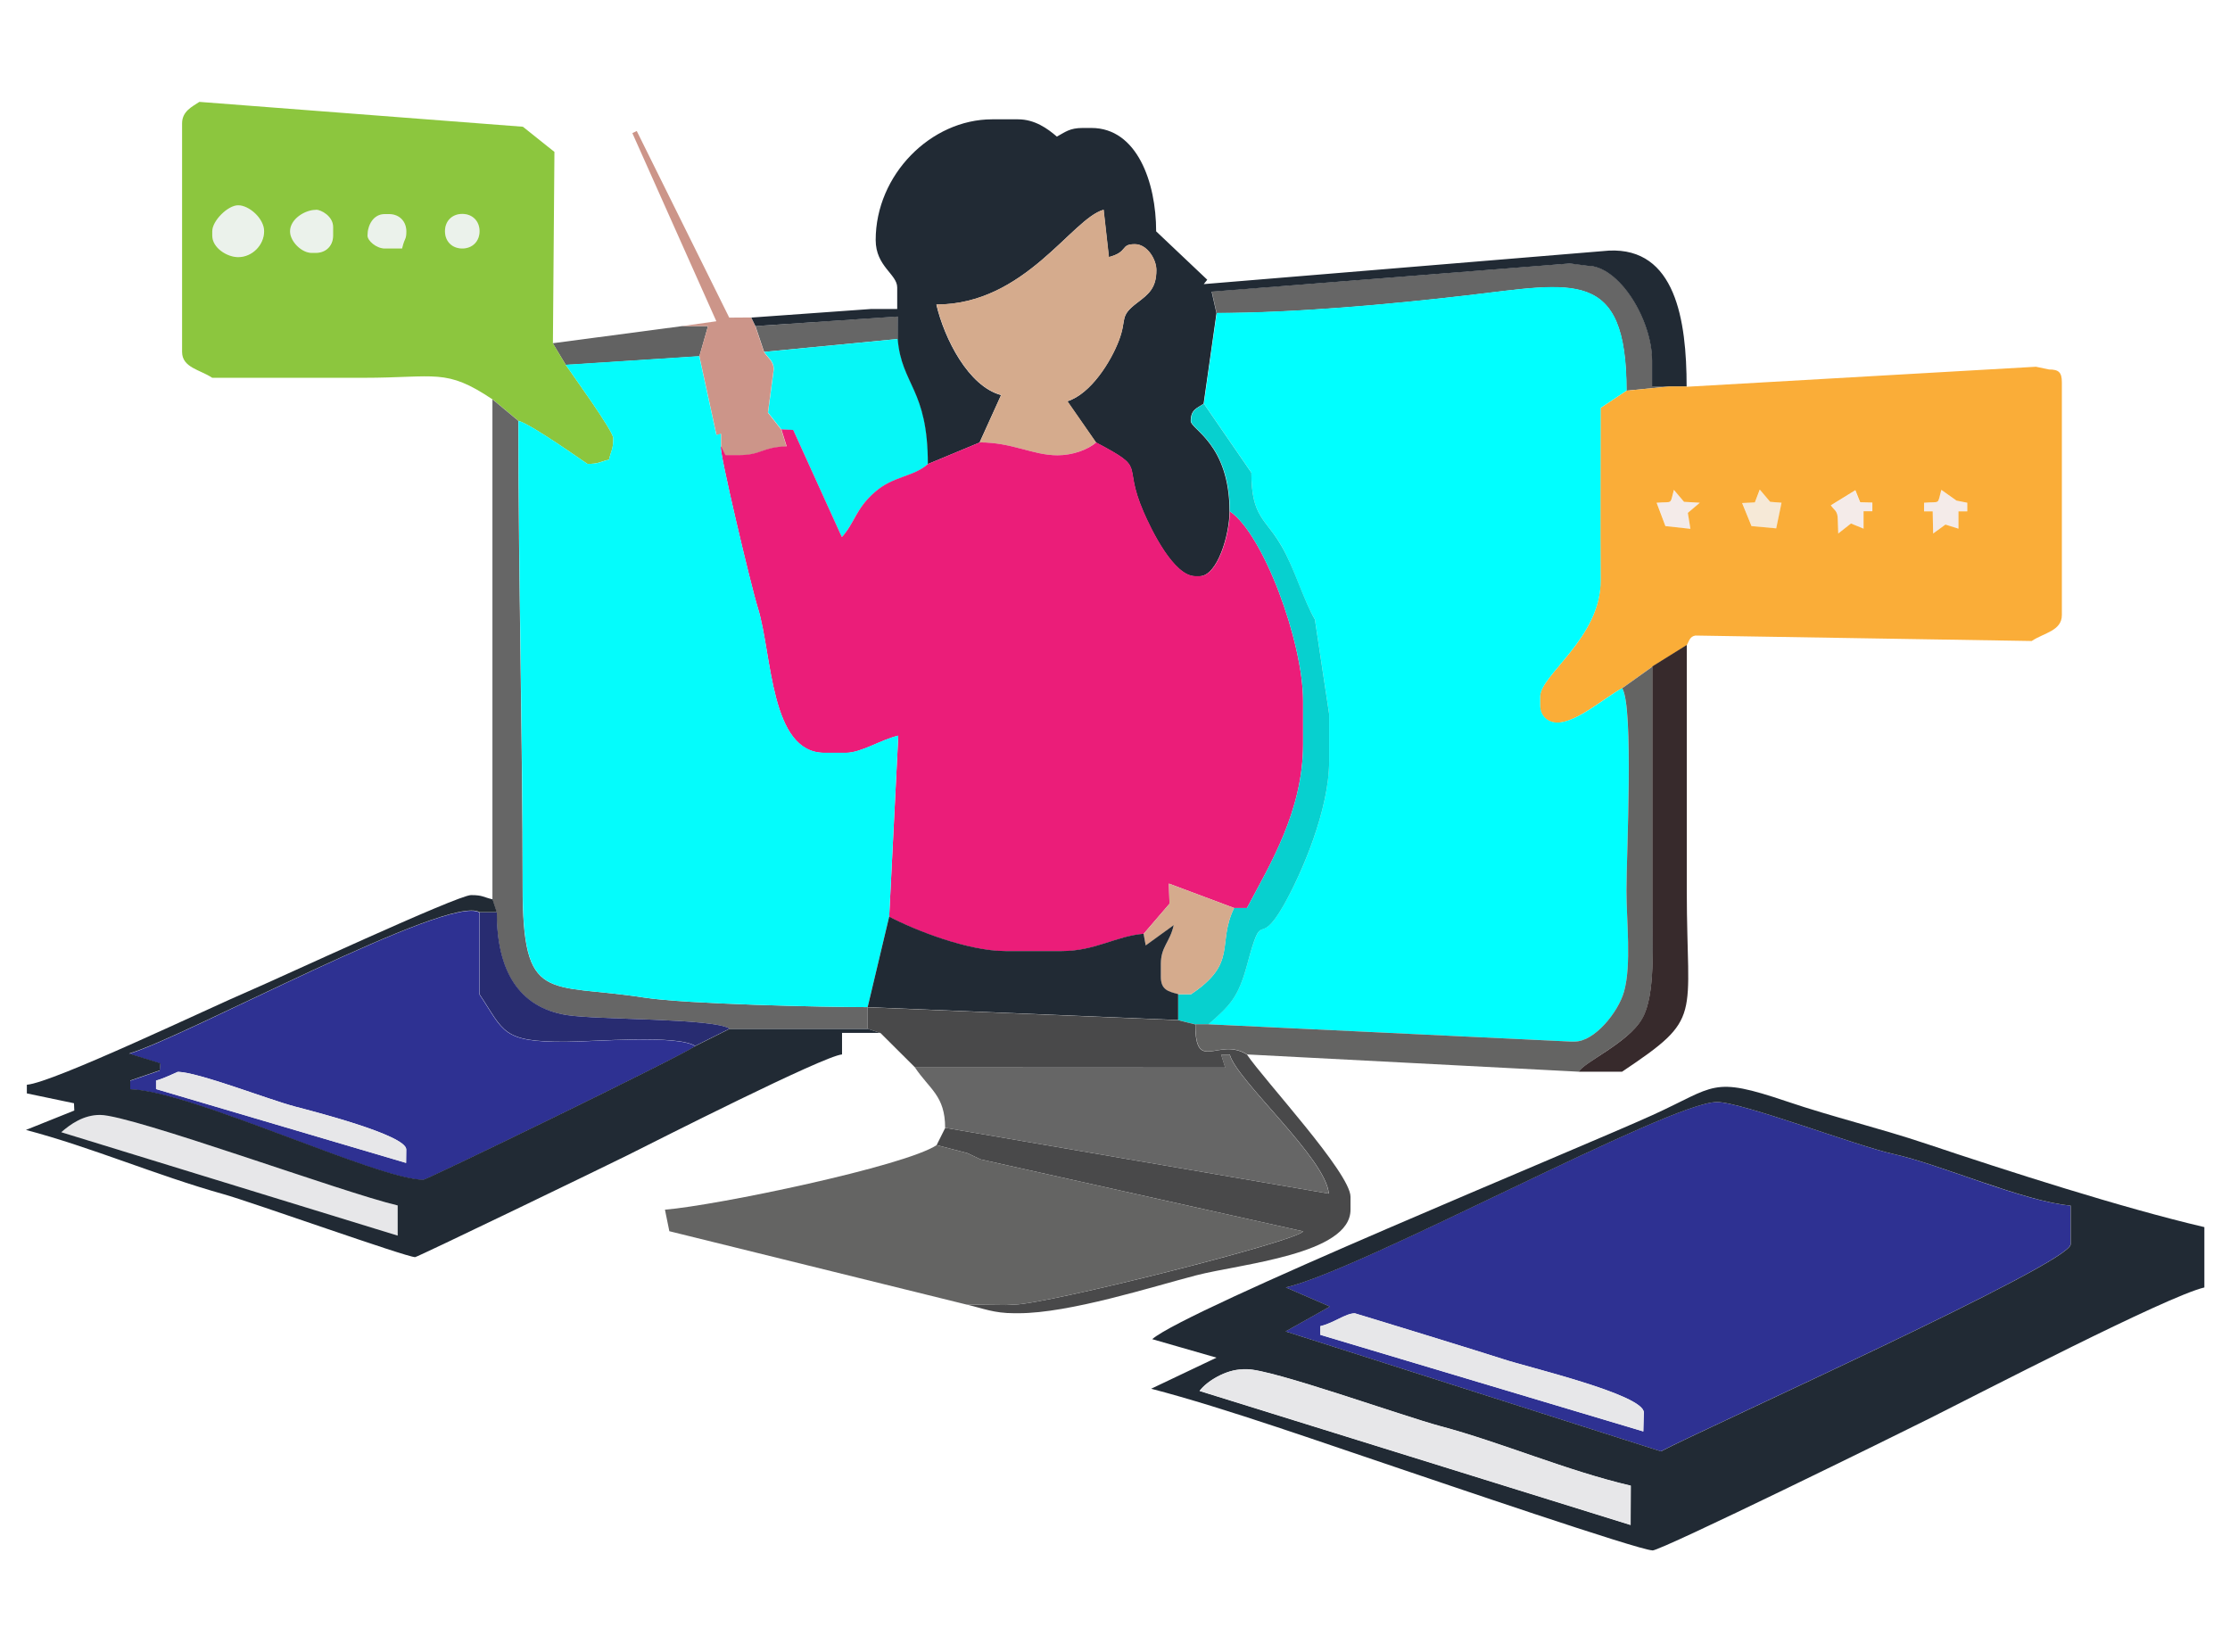
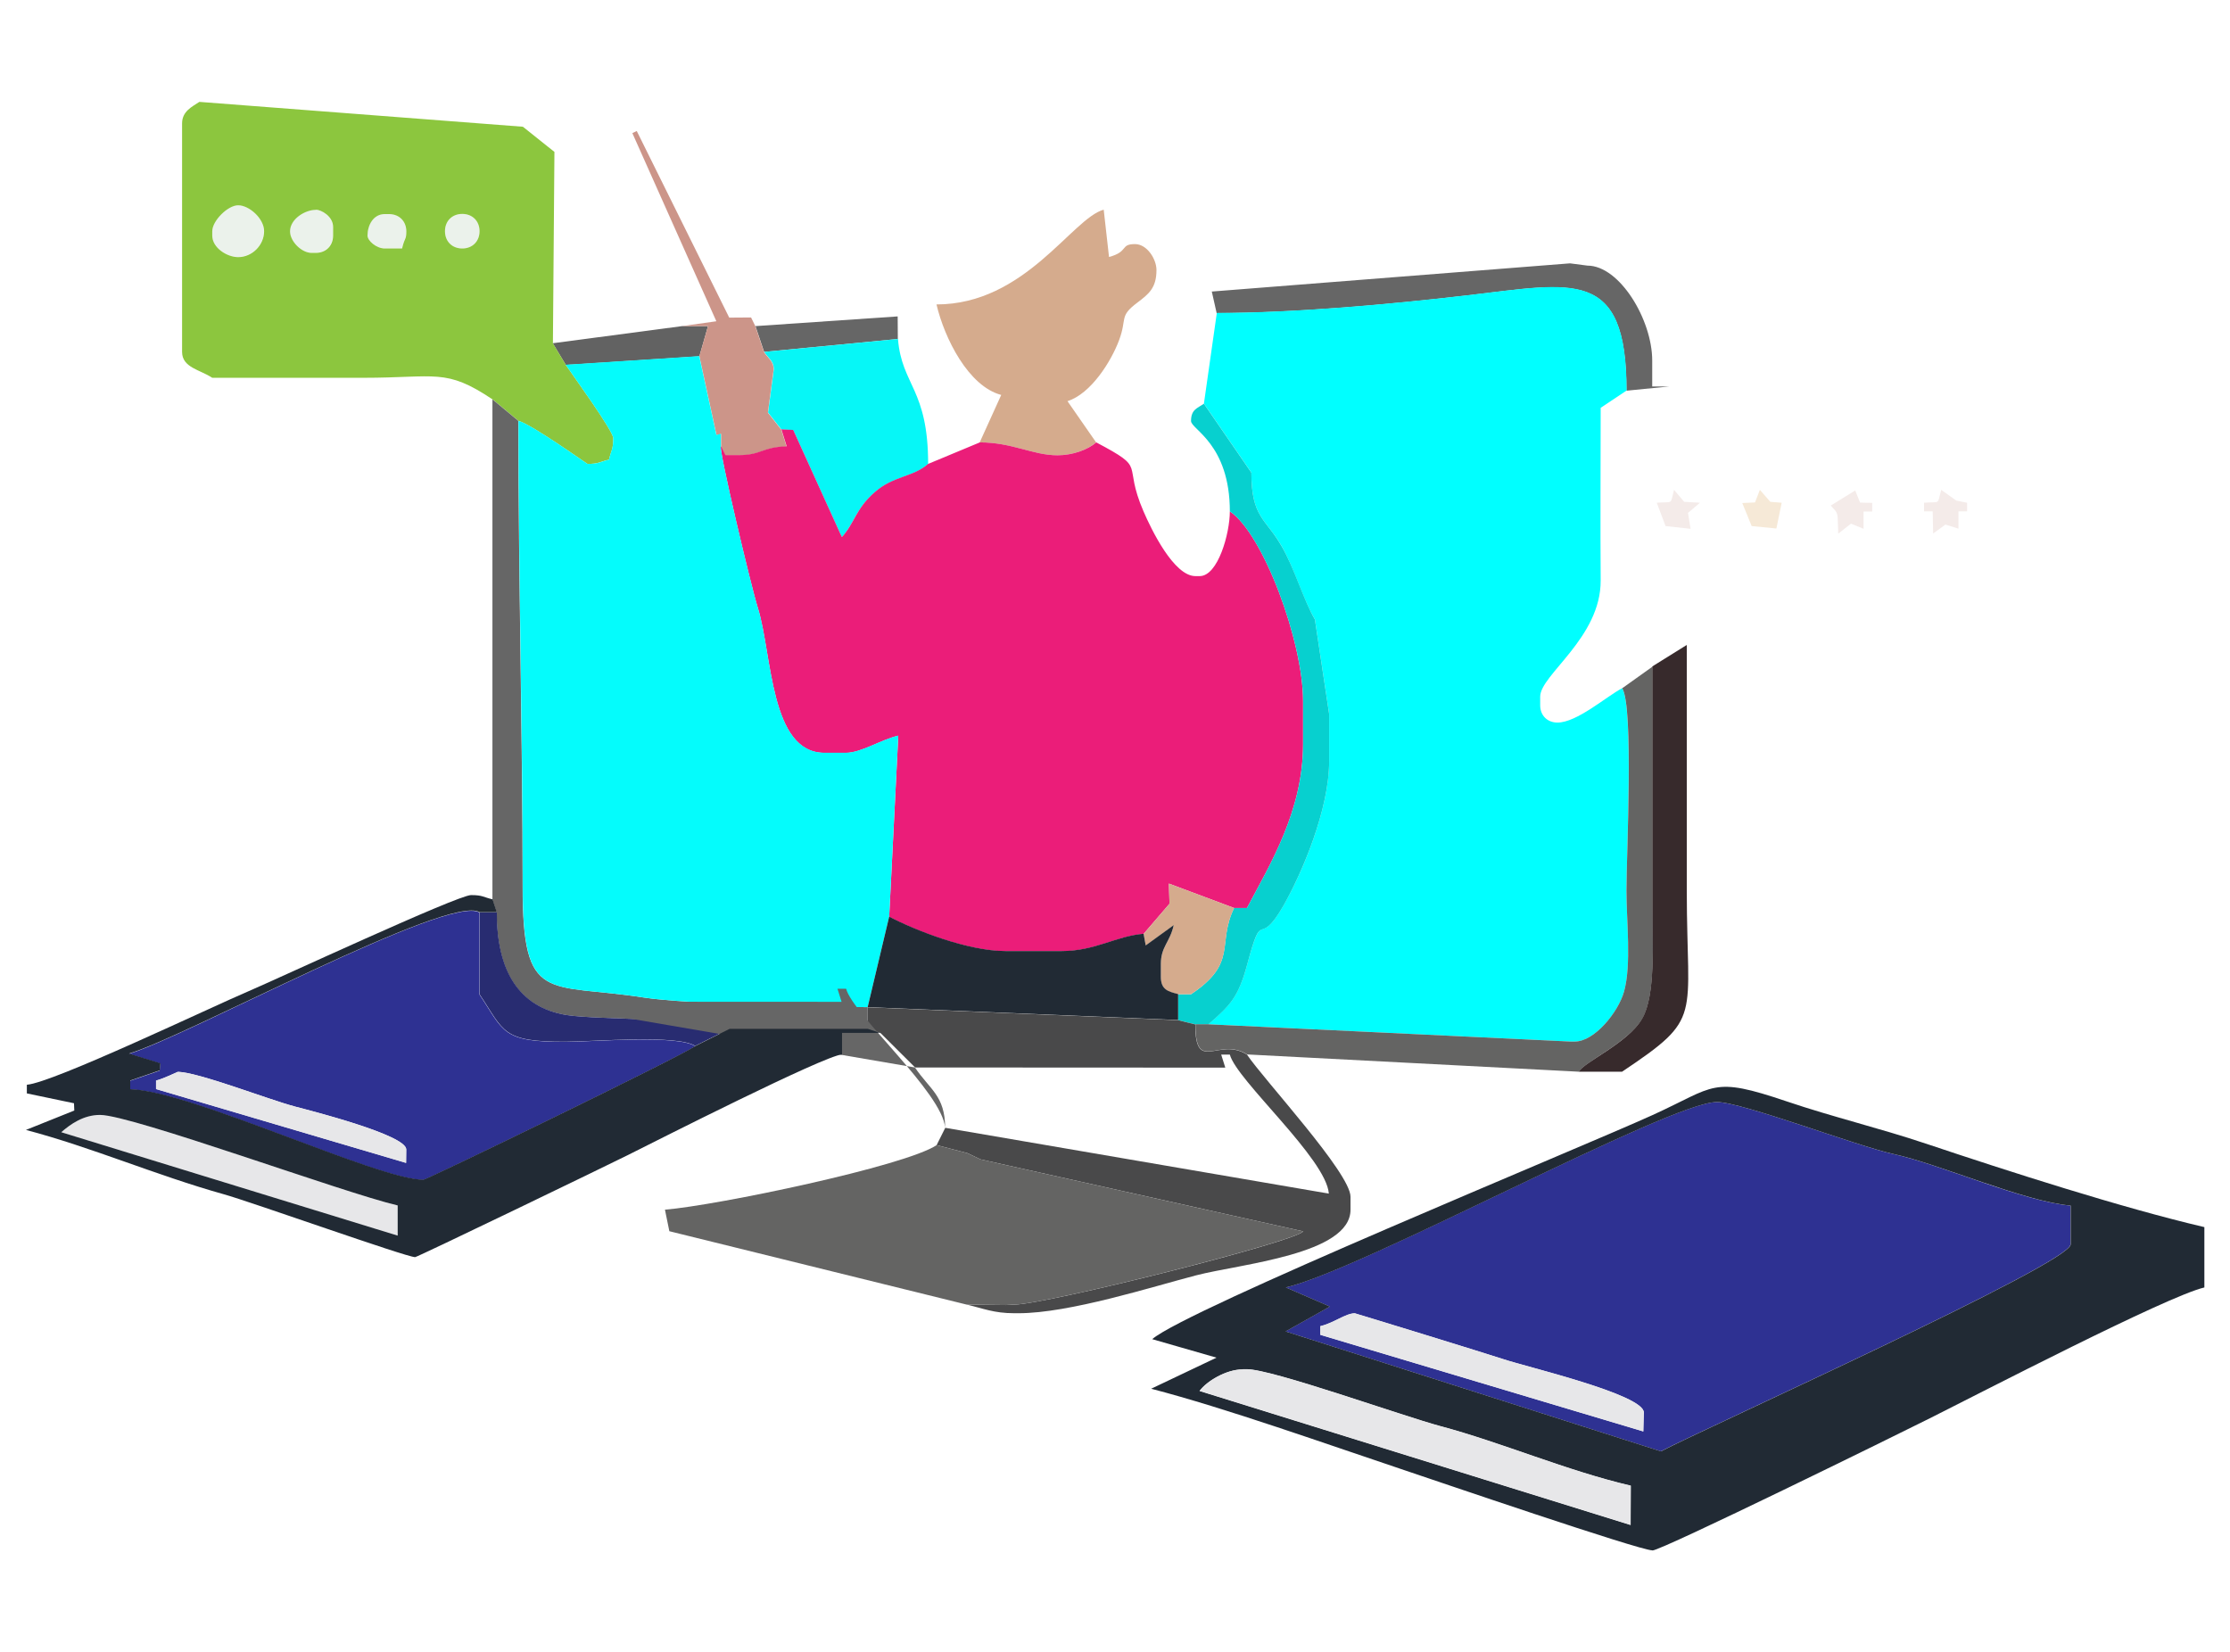
<svg xmlns="http://www.w3.org/2000/svg" xml:space="preserve" width="35.585mm" height="26.365mm" style="shape-rendering:geometricPrecision; text-rendering:geometricPrecision; image-rendering:optimizeQuality; fill-rule:evenodd; clip-rule:evenodd" viewBox="0 0 14.709 10.898">
  <defs>
    <style type="text/css">
   
    .fil21 {fill:none}
    .fil11 {fill:aqua}
    .fil14 {fill:#04FCFC}
    .fil2 {fill:#06F7F7}
    .fil13 {fill:#07D0CF}
    .fil6 {fill:#212A34}
    .fil15 {fill:#282C71}
    .fil19 {fill:#2E3192}
    .fil17 {fill:#372A2C}
    .fil18 {fill:#49494A}
    .fil3 {fill:#626262}
    .fil16 {fill:#646463}
    .fil1 {fill:#666666}
    .fil4 {fill:#8CC63E}
    .fil5 {fill:#CC9589}
    .fil7 {fill:#D5AB8D}
    .fil20 {fill:#E7E7E9}
    .fil12 {fill:#EB1D79}
    .fil0 {fill:#EBF2EB}
    .fil8 {fill:#F4EBE9}
    .fil9 {fill:#F6E9D7}
    .fil10 {fill:#FAAD38}
   
  </style>
  </defs>
  <g id="Layer_x0020_1">
    <g id="_153767152">
      <g>
        <path id="_150007864" class="fil0" d="M1.911 1.525c0,0.066 0.076,0.142 0.142,0.142l0.028 0c0.067,0 0.114,-0.047 0.114,-0.114l0 -0.057c0,-0.071 -0.078,-0.114 -0.114,-0.114 -0.072,0 -0.171,0.061 -0.171,0.142z" />
        <path id="_150007936" class="fil0" d="M2.423 1.553c0,0.035 0.059,0.085 0.114,0.085l0.114 0c0.018,-0.076 0.028,-0.054 0.028,-0.114 0,-0.067 -0.047,-0.114 -0.114,-0.114l-0.028 0c-0.077,0 -0.114,0.076 -0.114,0.142z" />
        <path id="_150008128" class="fil0" d="M2.935 1.525c0,0.067 0.047,0.114 0.114,0.114 0.067,0 0.114,-0.047 0.114,-0.114 0,-0.067 -0.047,-0.114 -0.114,-0.114 -0.067,0 -0.114,0.047 -0.114,0.114z" />
        <path id="_150008440" class="fil0" d="M1.399 1.525l0 0.028c0,0.081 0.098,0.142 0.171,0.142 0.092,0 0.171,-0.079 0.171,-0.171 0,-0.084 -0.098,-0.171 -0.171,-0.171 -0.068,0 -0.171,0.102 -0.171,0.171z" />
        <path id="_150007912" class="fil1" d="M8.026 2.065c0.515,0 1.15,-0.058 1.648,-0.116 0.705,-0.082 1.054,-0.186 1.054,0.628l0.284 -0.028 -0.114 0 0 -0.171c0,-0.269 -0.215,-0.626 -0.427,-0.626l-0.115 -0.015 -2.363 0.186 0.032 0.142z" />
        <polygon id="_150008080" class="fil1" points="4.983,2.151 5.04,2.321 5.922,2.236 5.921,2.087 " />
        <path id="_150008344" class="fil2" d="M5.04 2.321c0.029,0.043 0.064,0.061 0.064,0.115l-0.038 0.285 0.088 0.112 0.078 0.004 0.321 0.707c0.087,-0.101 0.09,-0.185 0.216,-0.296 0.125,-0.11 0.251,-0.098 0.353,-0.187 0,-0.497 -0.174,-0.518 -0.199,-0.825l-0.882 0.085z" />
        <polygon id="_150008008" class="fil3" points="3.646,2.264 3.732,2.407 4.613,2.35 4.67,2.151 4.499,2.151 " />
        <path id="_150007984" class="fil4" d="M3.163 1.525c0,0.067 -0.047,0.114 -0.114,0.114 -0.067,0 -0.114,-0.047 -0.114,-0.114 0,-0.067 0.047,-0.114 0.114,-0.114 0.067,0 0.114,0.047 0.114,0.114zm-0.483 0c0,0.06 -0.01,0.037 -0.028,0.114l-0.114 0c-0.055,0 -0.114,-0.051 -0.114,-0.085 0,-0.067 0.037,-0.142 0.114,-0.142l0.028 0c0.067,0 0.114,0.047 0.114,0.114zm-0.597 -0.142c0.035,0 0.114,0.043 0.114,0.114l0 0.057c0,0.067 -0.047,0.114 -0.114,0.114l-0.028 0c-0.066,0 -0.142,-0.076 -0.142,-0.142 0,-0.081 0.098,-0.142 0.171,-0.142zm-0.683 0.142c0,-0.068 0.102,-0.171 0.171,-0.171 0.072,0 0.171,0.087 0.171,0.171 0,0.092 -0.079,0.171 -0.171,0.171 -0.073,0 -0.171,-0.061 -0.171,-0.142l0 -0.028zm1.849 1.109l0.171 0.142c0.088,0.024 0.452,0.284 0.455,0.284 0.077,0 0.078,-0.014 0.142,-0.028 0.015,-0.064 0.028,-0.065 0.028,-0.142 0,-0.048 -0.269,-0.418 -0.313,-0.483l-0.085 -0.142 0.01 -1.263 -0.208 -0.166 -2.134 -0.164c-0.048,0.032 -0.114,0.062 -0.114,0.142l0 1.507c0,0.104 0.118,0.117 0.199,0.171 0.332,0 0.664,0 0.995,0 0.484,0 0.544,-0.065 0.853,0.142z" />
        <path id="_150007408" class="fil5" d="M4.499 2.151l0.171 0 -0.057 0.199 0.113 0.52 0.03 -0.008 0 0.085 0.028 0.057 0.085 0c0.155,0 0.153,-0.053 0.319,-0.058l-0.035 -0.112 -0.088 -0.112 0.038 -0.285c-0,-0.054 -0.035,-0.072 -0.064,-0.115l-0.057 -0.171 -0.028 -0.057 -0.144 0.001 -0.61 -1.231 -0.029 0.014 0.554 1.241 -0.227 0.032z" />
-         <path id="_150007600" class="fil6" d="M4.955 2.094l0.028 0.057 0.938 -0.063 0 0.148c0.026,0.307 0.199,0.328 0.199,0.825l0.341 -0.142 0.142 -0.313c-0.216,-0.058 -0.374,-0.372 -0.427,-0.597 0.585,0 0.893,-0.568 1.103,-0.625l0.035 0.312c0.131,-0.035 0.072,-0.085 0.171,-0.085 0.081,0 0.142,0.098 0.142,0.171 0,0.119 -0.051,0.158 -0.126,0.215 -0.122,0.093 -0.065,0.103 -0.121,0.249 -0.053,0.139 -0.185,0.352 -0.34,0.401l0.189 0.272c0.345,0.182 0.169,0.123 0.312,0.456 0.05,0.116 0.199,0.426 0.342,0.426l0.028 0c0.121,0 0.199,-0.281 0.199,-0.427 0,-0.446 -0.256,-0.542 -0.256,-0.597 0,-0.076 0.041,-0.084 0.085,-0.114l0.085 -0.597 -0.032 -0.142 2.363 -0.186 0.115 0.015c0.212,0 0.427,0.357 0.427,0.626l0 0.171 0.114 0 0.114 0c0,-0.441 -0.074,-0.918 -0.513,-0.897l-2.672 0.221 0.023 -0.029 -0.337 -0.319c0,-0.325 -0.127,-0.682 -0.427,-0.682l-0.057 0c-0.087,0 -0.115,0.027 -0.171,0.057 -0.061,-0.053 -0.146,-0.114 -0.256,-0.114l-0.171 0c-0.404,0 -0.768,0.366 -0.768,0.796 0,0.175 0.142,0.225 0.142,0.313l0 0.142 -0.171 -4.13354e-005 -0.796 0.057z" />
        <path id="_150007336" class="fil7" d="M6.462 2.918c0.215,0 0.349,0.085 0.512,0.085 0.101,0 0.201,-0.037 0.256,-0.085l-0.189 -0.272c0.155,-0.049 0.288,-0.262 0.34,-0.401 0.055,-0.146 -0.002,-0.157 0.121,-0.249 0.075,-0.057 0.126,-0.096 0.126,-0.215 0,-0.072 -0.062,-0.171 -0.142,-0.171 -0.099,0 -0.04,0.05 -0.171,0.085l-0.035 -0.312c-0.209,0.057 -0.518,0.625 -1.103,0.625 0.053,0.225 0.211,0.54 0.427,0.597l-0.142 0.313z" />
        <path id="_150007288" class="fil8" d="M10.928 3.316l0.058 0.154 0.165 0.018 -0.017 -0.105 0.079 -0.067 -0.104 -0.006 -0.067 -0.079c-0.027,0.103 -0.003,0.076 -0.114,0.085z" />
        <polygon id="_150007096" class="fil9" points="11.576,3.314 11.492,3.318 11.554,3.47 11.717,3.486 11.752,3.316 11.677,3.31 11.608,3.231 " />
        <path id="_150007144" class="fil8" d="M12.076 3.334c0.024,0.034 0.046,0.033 0.046,0.097l0.003 0.089 0.084 -0.066 0.083 0.034 0 -0.114 0.057 0 0 -0.057 -0.08 -0.002 -0.032 -0.08 -0.162 0.1z" />
        <path id="_150007744" class="fil8" d="M12.691 3.316l0 0.057 0.057 0 0.003 0.146 0.081 -0.059 0.086 0.027 0 -0.114 0.057 0 0 -0.057 -0.071 -0.014 -0.1 -0.071c-0.027,0.103 -0.003,0.076 -0.114,0.085z" />
-         <path id="_150007768" class="fil10" d="M12.975 3.373l-0.057 0 0 0.114 -0.086 -0.027 -0.081 0.059 -0.003 -0.146 -0.057 0 0 -0.057c0.111,-0.009 0.086,0.017 0.114,-0.085l0.1 0.071 0.071 0.014 0 0.057zm-1.367 -0.143l0.068 0.08 0.075 0.006 -0.035 0.169 -0.163 -0.015 -0.062 -0.152 0.084 -0.004 0.032 -0.084zm0.684 0.143l0 0.114 -0.083 -0.034 -0.084 0.066 -0.003 -0.089c0,-0.064 -0.023,-0.062 -0.046,-0.097l0.162 -0.1 0.032 0.08 0.08 0.002 0 0.057 -0.057 0zm-1.251 -0.142l0.067 0.079 0.104 0.006 -0.079 0.067 0.017 0.105 -0.165 -0.018 -0.058 -0.154c0.111,-0.009 0.086,0.017 0.114,-0.085zm0.085 -0.682l-0.114 0 -0.284 0.028 -0.171 0.114c0,0.379 -0.002,0.759 0,1.138 0.003,0.379 -0.399,0.623 -0.399,0.767l0 0.057c0,0.067 0.047,0.114 0.114,0.114 0.127,0 0.319,-0.171 0.427,-0.227l0.199 -0.142 0.228 -0.142c0.014,-0.025 0.019,-0.058 0.057,-0.064l2.218 0.036c0.081,-0.054 0.199,-0.067 0.199,-0.171l0 -1.535c0,-0.066 -0.02,-0.085 -0.085,-0.085l-0.086 -0.018 -2.303 0.132z" />
        <path id="_150007816" class="fil1" d="M3.248 5.933l0.028 0.085c0,0.386 0.145,0.627 0.46,0.677 0.212,0.034 0.963,0.019 1.076,0.09l0.91 0 0 -0.142c-0.283,0 -1.197,-0.02 -1.473,-0.063 -0.64,-0.1 -0.802,0.051 -0.802,-0.733 0,-0.997 -0.028,-2.034 -0.028,-3.071l-0.171 -0.142 0 3.299z" />
        <path id="_150007072" class="fil11" d="M8.026 2.065l-0.085 0.597 0.313 0.455c0,0.295 0.092,0.3 0.199,0.484 0.084,0.146 0.145,0.36 0.22,0.484l0.094 0.624 0 0.313c0,0.315 -0.177,0.734 -0.301,0.95 -0.172,0.302 -0.132,-0.008 -0.239,0.387 -0.059,0.218 -0.111,0.27 -0.257,0.397l2.389 0.114 0.028 0c0.131,0 0.288,-0.194 0.325,-0.329 0.05,-0.178 0.016,-0.468 0.016,-0.666 0,-0.239 0.048,-1.215 -0.028,-1.336 -0.107,0.057 -0.299,0.227 -0.427,0.227 -0.067,0 -0.114,-0.047 -0.114,-0.114l0 -0.057c0,-0.144 0.401,-0.388 0.399,-0.767 -0.003,-0.379 -0,-0.759 -0,-1.138l0.171 -0.114c0,-0.814 -0.349,-0.71 -1.054,-0.628 -0.498,0.058 -1.133,0.116 -1.648,0.116z" />
        <path id="_150006976" class="fil12" d="M4.755 2.947c-0.013,0.027 0.197,0.915 0.244,1.064 0.095,0.305 0.079,0.955 0.439,0.955l0.142 0c0.101,0 0.234,-0.089 0.345,-0.113l-0.06 1.194c0.169,0.09 0.518,0.227 0.768,0.227l0.37 0c0.221,0 0.359,-0.099 0.54,-0.114l0.171 -0.199 -0.004 -0.133 0.43 0.161 0.085 0c0.152,-0.287 0.37,-0.64 0.37,-1.081l0 -0.284c0,-0.393 -0.263,-1.104 -0.483,-1.251 0,0.145 -0.078,0.427 -0.199,0.427l-0.028 0c-0.143,0 -0.292,-0.31 -0.342,-0.426 -0.144,-0.333 0.033,-0.273 -0.312,-0.456 -0.055,0.048 -0.155,0.085 -0.256,0.085 -0.163,0 -0.297,-0.085 -0.512,-0.085l-0.341 0.142c-0.102,0.089 -0.228,0.077 -0.353,0.187 -0.126,0.111 -0.128,0.196 -0.216,0.296l-0.321 -0.707 -0.078 -0.004 0.035 0.112c-0.166,0.005 -0.164,0.058 -0.319,0.058l-0.085 0 -0.028 -0.057z" />
        <path id="_150006640" class="fil13" d="M8.112 3.373c0.22,0.148 0.483,0.858 0.483,1.251l0 0.284c0,0.44 -0.218,0.793 -0.37,1.081l-0.085 0c-0.116,0.241 0.028,0.36 -0.284,0.569l-0.085 0 0 0.171 0.114 0.028 0.085 0c0.146,-0.127 0.198,-0.179 0.257,-0.397 0.106,-0.395 0.066,-0.085 0.239,-0.387 0.123,-0.216 0.301,-0.635 0.301,-0.95l0 -0.313 -0.094 -0.624c-0.074,-0.125 -0.135,-0.339 -0.22,-0.484 -0.106,-0.184 -0.199,-0.189 -0.199,-0.484l-0.313 -0.455c-0.044,0.03 -0.085,0.038 -0.085,0.114 0,0.055 0.256,0.151 0.256,0.597z" />
        <path id="_150006400" class="fil14" d="M3.732 2.407c0.044,0.065 0.313,0.436 0.313,0.483 0,0.077 -0.014,0.078 -0.028,0.142 -0.064,0.015 -0.065,0.028 -0.142,0.028 -0.003,0 -0.367,-0.261 -0.455,-0.284 0,1.037 0.028,2.074 0.028,3.071 -4.13354e-005,0.784 0.162,0.633 0.802,0.733 0.276,0.043 1.19,0.063 1.473,0.063l0.142 -0.597 0.06 -1.194c-0.111,0.025 -0.244,0.113 -0.345,0.113l-0.142 0c-0.36,0 -0.344,-0.65 -0.439,-0.955 -0.047,-0.15 -0.257,-1.037 -0.244,-1.064l0 -0.085 -0.03 0.008 -0.113 -0.52 -0.882 0.057z" />
        <path id="_150006376" class="fil7" d="M7.543 6.16l0.014 0.077 0.185 -0.134c-0.027,0.115 -0.085,0.142 -0.085,0.256l0 0.085c0,0.086 0.049,0.097 0.114,0.114l0.085 0c0.312,-0.209 0.169,-0.327 0.284,-0.569l-0.43 -0.161 0.004 0.133 -0.171 0.199z" />
        <path id="_150006736" class="fil6" d="M5.723 6.643l2.048 0.085 0 -0.171c-0.064,-0.017 -0.114,-0.027 -0.114,-0.114l0 -0.085c0,-0.114 0.059,-0.141 0.085,-0.256l-0.185 0.134 -0.014 -0.077c-0.182,0.015 -0.319,0.114 -0.54,0.114l-0.37 0c-0.25,0 -0.599,-0.138 -0.768,-0.227l-0.142 0.597z" />
        <path id="_150006832" class="fil15" d="M4.585 6.899l0.228 -0.114c-0.113,-0.071 -0.863,-0.056 -1.076,-0.09 -0.315,-0.051 -0.46,-0.292 -0.46,-0.677l-0.114 0 0 0.54c0.164,0.245 0.145,0.315 0.569,0.313 0.195,-0.001 0.734,-0.048 0.854,0.028z" />
        <path id="_150006880" class="fil16" d="M10.7 4.539c0.077,0.121 0.028,1.098 0.028,1.336 0,0.199 0.034,0.488 -0.016,0.666 -0.038,0.135 -0.194,0.329 -0.325,0.329l-0.028 0 -2.389 -0.114 -0.085 0c0,0.329 0.153,0.08 0.341,0.199l2.19 0.114c0.024,-0.06 0.324,-0.19 0.417,-0.351 0.088,-0.155 0.067,-0.491 0.067,-0.729 0,-0.531 0,-1.062 0,-1.592l-0.199 0.142z" />
        <path id="_150006784" class="fil17" d="M10.899 4.397c0,0.531 0,1.062 0,1.592 0,0.239 0.022,0.574 -0.067,0.729 -0.092,0.162 -0.392,0.291 -0.417,0.351l0.284 0c0.539,-0.361 0.427,-0.338 0.427,-1.194 0,-0.54 0,-1.081 0,-1.621l-0.228 0.142z" />
        <path id="_150006304" class="fil18" d="M5.723 6.786l0.085 0.028 0.228 0.227 2.046 0.001 -0.027 -0.086 0.057 0c0.045,0.17 0.636,0.686 0.653,0.917l-2.53 -0.434 -0.057 0.114 0.203 0.053 0.086 0.041 2.129 0.475c-0.05,0.069 -1.702,0.483 -1.906,0.483l-0.057 0.003 -0.256 -0.003c0.107,0.025 0.178,0.057 0.313,0.057l0.028 0c0.337,0 0.883,-0.175 1.172,-0.25 0.294,-0.076 1.018,-0.138 1.018,-0.433l0 -0.085c0,-0.157 -0.57,-0.77 -0.683,-0.938 -0.188,-0.119 -0.341,0.13 -0.341,-0.199l-0.114 -0.028 -2.048 -0.085 0 0.142z" />
        <path id="_150006328" class="fil19" d="M1.03 7.127c0.046,-0.011 0.141,-0.057 0.142,-0.057 0.132,0 0.603,0.184 0.768,0.227 0.114,0.03 0.739,0.189 0.739,0.284l-0.001 0.089 -1.649 -0.487 0 -0.057zm3.555 -0.227c-0.119,-0.076 -0.659,-0.029 -0.854,-0.028 -0.424,0.002 -0.405,-0.068 -0.569,-0.313l0 -0.54c-0.198,-0.126 -1.948,0.827 -2.312,0.932l0.207 0.064 -0.004 0.047 -0.195 0.067 0 0.057c0.398,0.009 1.633,0.597 1.934,0.597 0.021,0 1.689,-0.81 1.792,-0.881z" />
        <path id="_150007024" class="fil20" d="M1.94 7.297c-0.165,-0.043 -0.636,-0.227 -0.768,-0.227 -0.001,0 -0.096,0.046 -0.142,0.057l0 0.057 1.649 0.487 0.001 -0.089c0,-0.096 -0.625,-0.254 -0.739,-0.284z" />
-         <path id="_150005704" class="fil1" d="M6.035 7.041c0.097,0.145 0.199,0.186 0.199,0.398l2.53 0.434c-0.017,-0.231 -0.608,-0.747 -0.653,-0.917l-0.057 0 0.027 0.086 -2.046 -0.001z" />
+         <path id="_150005704" class="fil1" d="M6.035 7.041c0.097,0.145 0.199,0.186 0.199,0.398c-0.017,-0.231 -0.608,-0.747 -0.653,-0.917l-0.057 0 0.027 0.086 -2.046 -0.001z" />
        <path id="_150005848" class="fil20" d="M0.404 7.468l2.219 0.682 0 -0.199c-0.357,-0.083 -1.754,-0.597 -1.963,-0.597 -0.11,0 -0.195,0.061 -0.256,0.114z" />
        <path id="_150006280" class="fil6" d="M0.404 7.468c0.061,-0.053 0.146,-0.114 0.256,-0.114 0.209,0 1.606,0.514 1.963,0.597l0 0.199 -2.219 -0.682zm5.404 -0.654l-0.085 -0.028 -0.91 0 -0.228 0.114c-0.103,0.072 -1.771,0.881 -1.792,0.881 -0.301,0 -1.536,-0.588 -1.934,-0.597l0 -0.057 0.195 -0.067 0.004 -0.047 -0.207 -0.064c0.364,-0.105 2.114,-1.057 2.312,-0.932l0.114 0 -0.028 -0.085c-0.064,-0.015 -0.065,-0.028 -0.142,-0.028 -0.089,0 -1.282,0.555 -1.47,0.635 -0.247,0.105 -1.285,0.602 -1.46,0.616l0 0.057 0.311 0.065 0.002 0.048 -0.319 0.128c0.43,0.113 0.861,0.3 1.304,0.424 0.177,0.049 1.204,0.415 1.263,0.415 0.015,0 1.267,-0.605 1.403,-0.673 0.19,-0.095 1.291,-0.654 1.413,-0.664l0 -0.142 0.256 0z" />
        <path id="_150005824" class="fil16" d="M6.377 8.605l0.256 0.003 0.057 -0.003c0.204,0 1.855,-0.415 1.906,-0.483l-2.129 -0.475 -0.086 -0.041 -0.203 -0.053c-0.207,0.139 -1.45,0.398 -1.792,0.426l0.029 0.142 1.961 0.484z" />
        <path id="_150005560" class="fil19" d="M8.709 8.748c0.09,-0.021 0.167,-0.085 0.228,-0.085 0.004,0 0.885,0.271 0.978,0.302 0.154,0.052 0.928,0.233 0.928,0.352l-0.003 0.125 -2.13 -0.637 0 -0.057zm-0.228 -0.256l0.29 0.126 -0.292 0.164 2.476 0.791c0.285,-0.151 2.702,-1.239 2.702,-1.365l0 -0.256c-0.305,-0.025 -0.865,-0.274 -1.168,-0.34 -0.242,-0.053 -0.999,-0.343 -1.165,-0.343 -0.314,0 -2.336,1.104 -2.844,1.223z" />
        <path id="_150006160" class="fil6" d="M8.197 9.032l0.028 0c0.167,0 1.027,0.309 1.274,0.375 0.405,0.108 0.836,0.295 1.257,0.393l-0.001 0.259 -2.843 -0.884c0.047,-0.064 0.176,-0.142 0.284,-0.142zm0.284 -0.54c0.508,-0.118 2.53,-1.223 2.844,-1.223 0.165,0 0.922,0.29 1.165,0.343 0.303,0.066 0.863,0.314 1.168,0.34l0 0.256c0,0.126 -2.417,1.214 -2.702,1.365l-2.476 -0.791 0.292 -0.164 -0.29 -0.126zm2.418 1.735c0.061,0 1.639,-0.776 1.83,-0.872 0.322,-0.161 1.563,-0.805 1.811,-0.863l0 -0.398c-0.543,-0.127 -1.292,-0.368 -1.838,-0.551 -0.311,-0.104 -0.612,-0.175 -0.916,-0.278 -0.5,-0.169 -0.466,-0.101 -0.886,0.09 -0.503,0.228 -3.074,1.282 -3.3,1.478l0.424 0.122 -0.431 0.205c0.487,0.126 1.174,0.371 1.673,0.538 0.2,0.067 1.547,0.528 1.633,0.528z" />
        <path id="_150006184" class="fil20" d="M10.842 9.316c0,-0.119 -0.774,-0.3 -0.928,-0.352 -0.093,-0.031 -0.973,-0.302 -0.978,-0.302 -0.061,0 -0.138,0.064 -0.228,0.085l0 0.057 2.13 0.637 0.003 -0.125z" />
        <path id="_150005728" class="fil20" d="M8.197 9.032c-0.109,0 -0.238,0.078 -0.284,0.142l2.843 0.884 0.001 -0.259c-0.421,-0.098 -0.852,-0.285 -1.257,-0.393 -0.247,-0.066 -1.108,-0.375 -1.274,-0.375l-0.028 0z" />
      </g>
      <rect id="_153761800" class="fil21" y="-3.00859e-005" width="14.709" height="10.898" />
    </g>
  </g>
</svg>